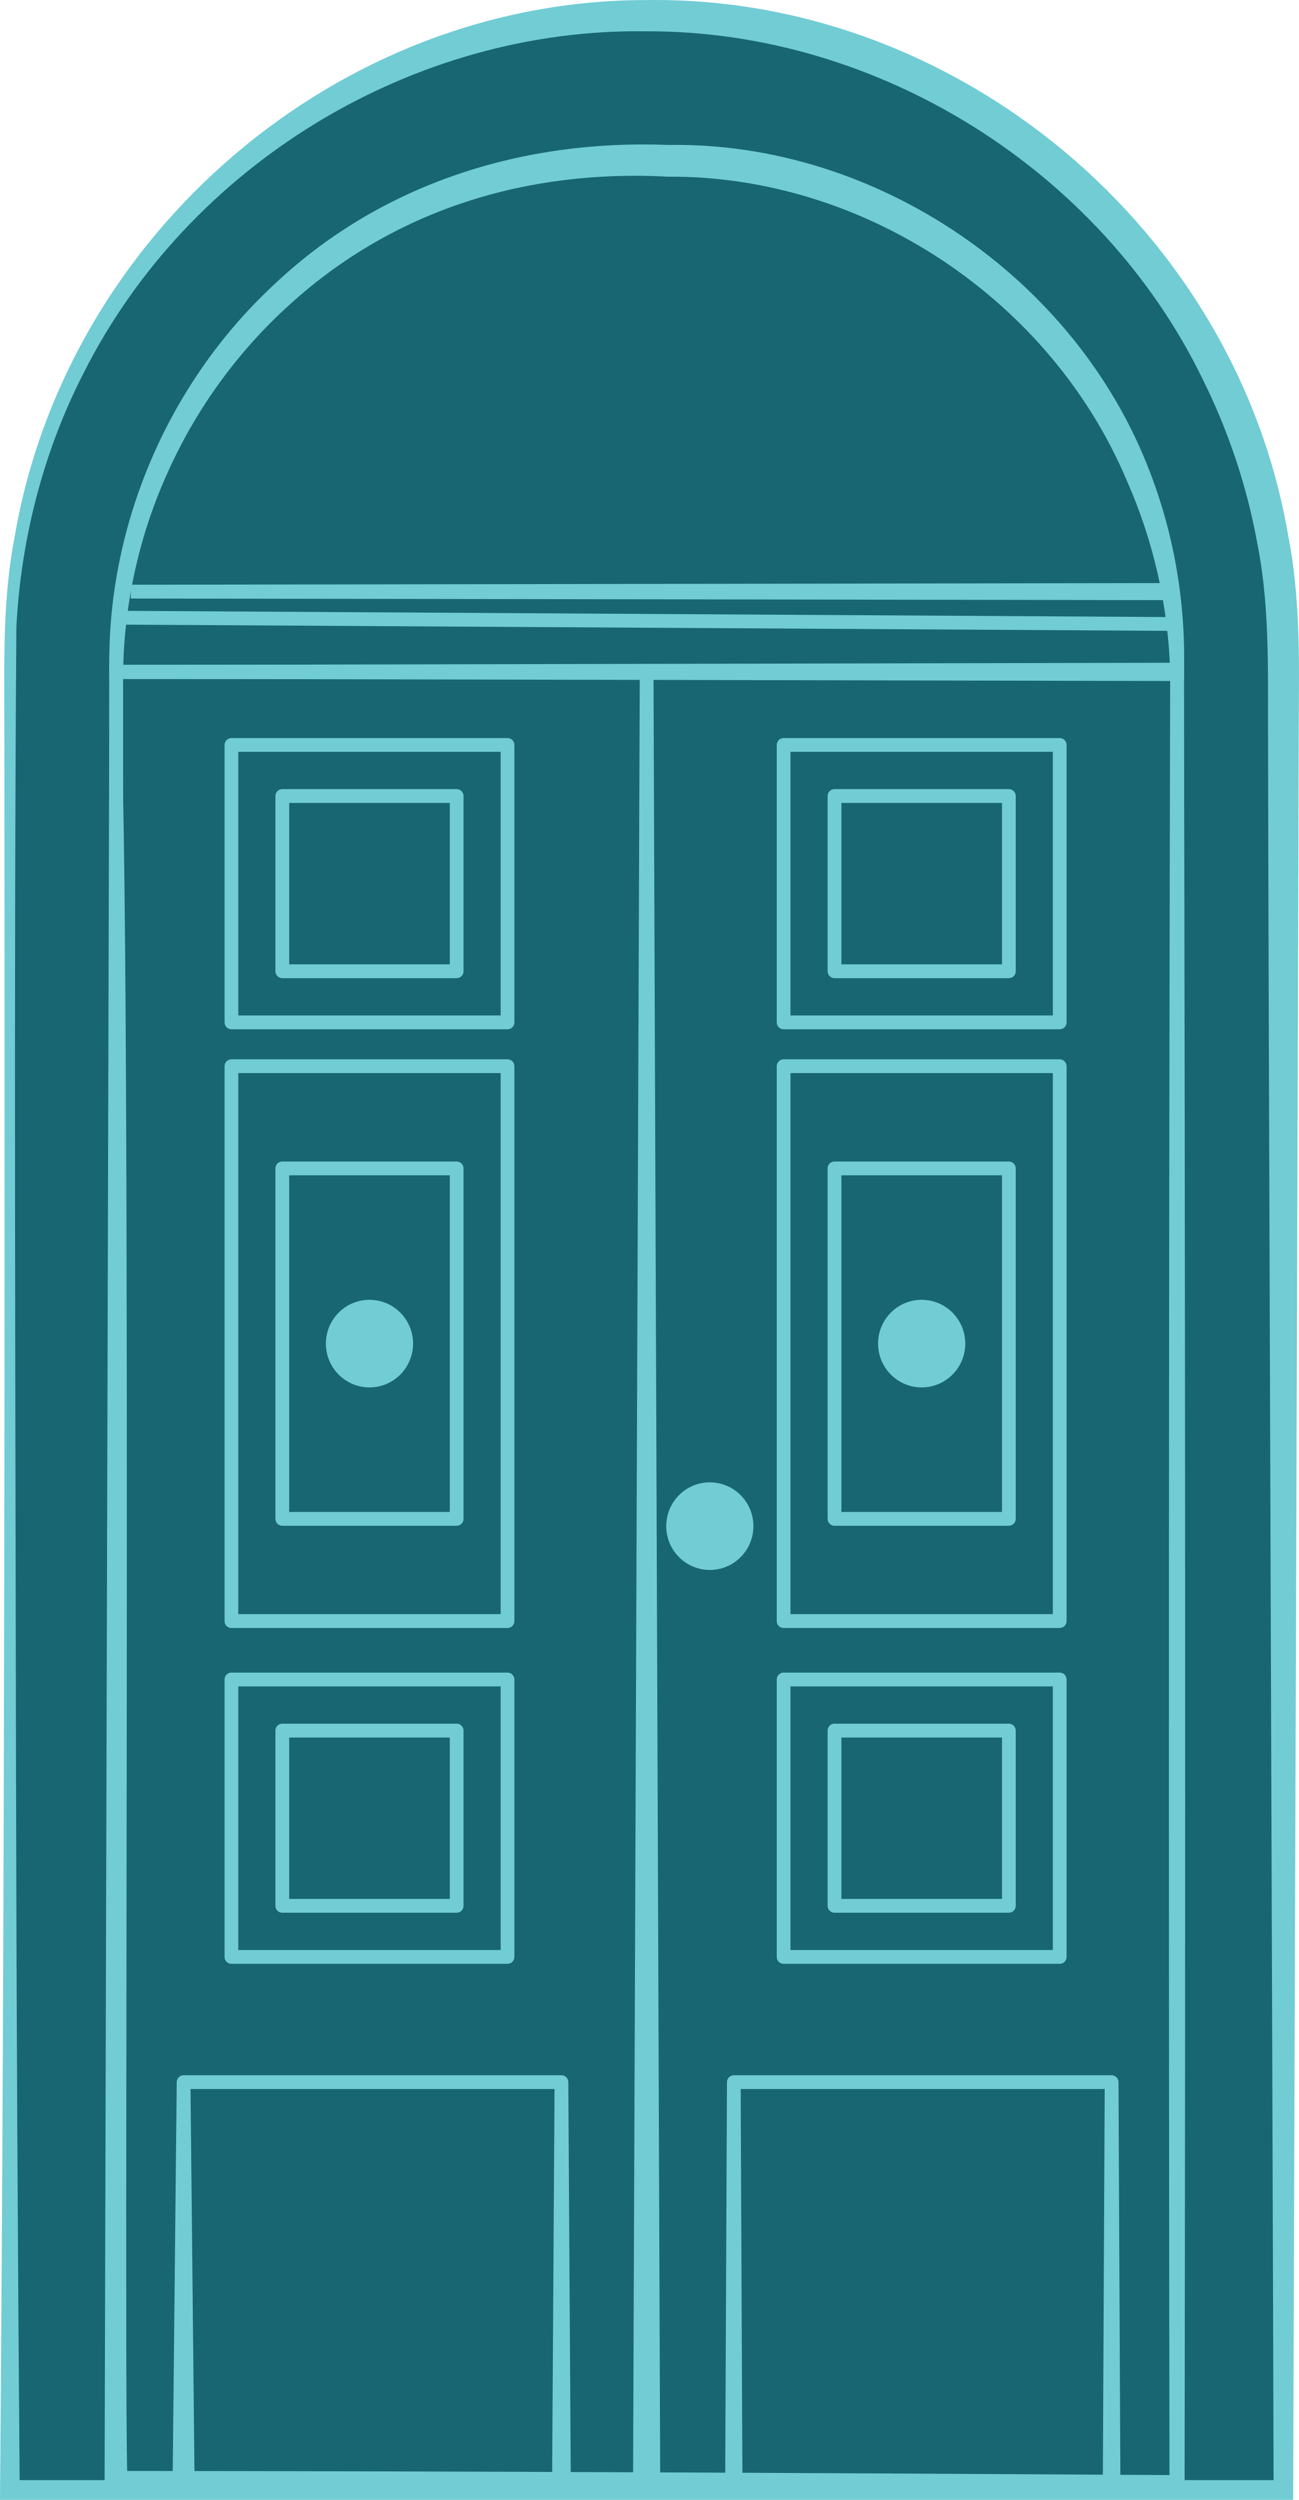
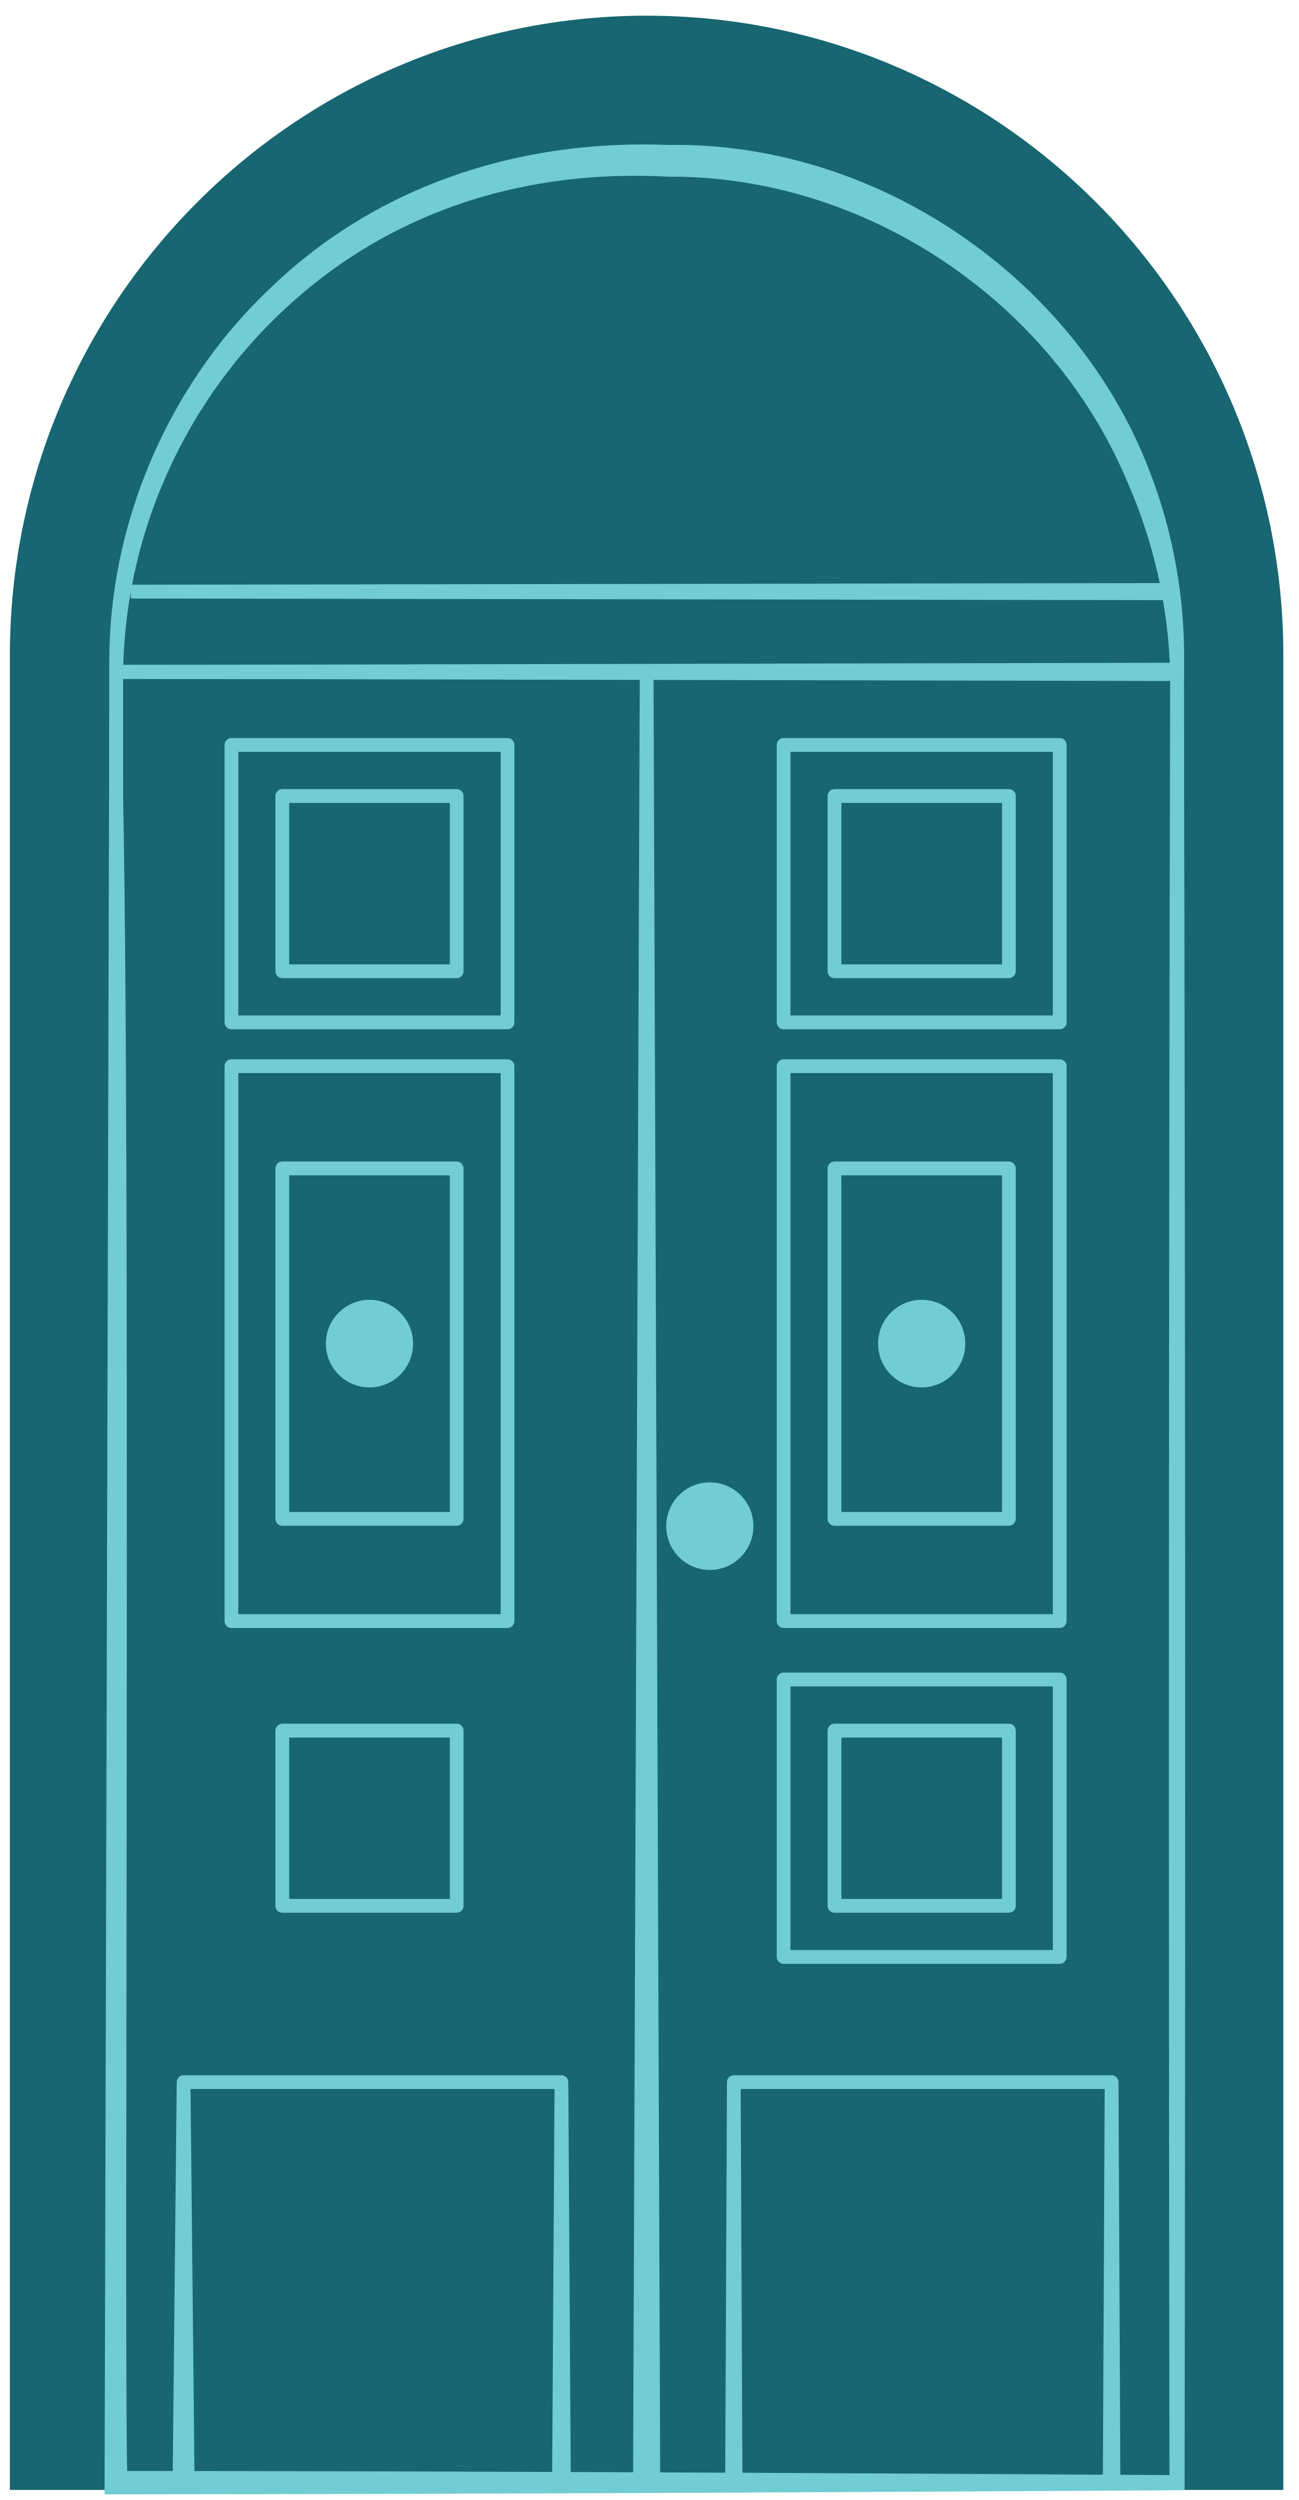
<svg xmlns="http://www.w3.org/2000/svg" width="66" height="127" viewBox="0 0 66 127" fill="none">
  <g clip-path="url(#clip0_479_2)">
    <path d="M32.854 0.797C14.987 0.797 0.502 15.351 0.502 33.305V126.498H65.205V33.305C65.205 15.351 50.72 0.797 32.852 0.797H32.854Z" fill="#176672" />
-     <path d="M32.855 1.591C20.992 1.407 9.561 8.349 4.223 19.002C2.194 22.97 1.064 27.392 0.832 31.843C0.7 49.675 0.789 72.574 0.815 90.435C0.838 102.456 0.903 114.477 1.002 126.5L0.504 126H65.207L64.709 126.5C64.679 112.931 64.438 48.383 64.425 36.338C64.427 33.348 64.455 30.423 63.862 27.504C63.334 24.629 62.382 21.818 61.078 19.207C55.913 8.626 44.587 1.55 32.855 1.591ZM32.855 0.004C48.589 -0.227 62.789 11.623 65.451 27.21C66.043 30.202 66.013 33.326 65.989 36.34C65.959 47.989 65.752 113.427 65.705 126.502V127.002H65.207H0.504H0C0.246 97.517 0.25 65.895 0.22 36.34C0.211 33.333 0.162 30.273 0.739 27.301C3.359 11.876 17.217 -0.02 32.855 0.004Z" fill="#71CCD4" />
-     <path d="M60.152 34.487H5.555V34.136C5.555 19.625 17.303 7.818 31.745 7.818H33.96C48.402 7.818 60.15 19.623 60.15 34.136V34.487H60.152ZM6.258 33.785H59.452C59.264 19.822 47.902 8.522 33.962 8.522H31.747C17.808 8.522 6.445 19.822 6.258 33.785Z" fill="#71CCD4" />
    <path d="M60.152 126.478H5.555V33.785H60.152V126.478ZM6.255 125.777H59.454V34.487H6.255V125.775V125.777Z" fill="#71CCD4" />
    <path d="M53.842 52.293H39.814C39.62 52.293 39.465 52.135 39.465 51.942V37.847C39.465 37.652 39.623 37.496 39.814 37.496H53.842C54.036 37.496 54.191 37.654 54.191 37.847V51.942C54.191 52.137 54.034 52.293 53.842 52.293ZM40.163 51.589H53.493V38.196H40.163V51.589Z" fill="#71CCD4" />
    <path d="M51.259 49.695H42.398C42.205 49.695 42.049 49.537 42.049 49.344V40.441C42.049 40.246 42.207 40.09 42.398 40.09H51.259C51.453 40.09 51.608 40.248 51.608 40.441V49.344C51.608 49.539 51.451 49.695 51.259 49.695ZM42.75 48.993H50.91V40.794H42.75V48.993Z" fill="#71CCD4" />
    <path d="M53.842 99.771H39.814C39.62 99.771 39.465 99.613 39.465 99.42V85.325C39.465 85.13 39.623 84.974 39.814 84.974H53.842C54.036 84.974 54.191 85.132 54.191 85.325V99.42C54.191 99.615 54.034 99.771 53.842 99.771ZM40.163 99.069H53.493V85.676H40.163V99.069Z" fill="#71CCD4" />
    <path d="M51.259 97.175H42.398C42.205 97.175 42.049 97.017 42.049 96.824V87.921C42.049 87.726 42.207 87.57 42.398 87.57H51.259C51.453 87.57 51.608 87.728 51.608 87.921V96.824C51.608 97.019 51.451 97.175 51.259 97.175ZM42.75 96.473H50.91V88.274H42.75V96.473Z" fill="#71CCD4" />
    <path d="M53.842 82.709H39.814C39.62 82.709 39.465 82.551 39.465 82.359V54.168C39.465 53.973 39.623 53.817 39.814 53.817H53.842C54.036 53.817 54.191 53.975 54.191 54.168V82.359C54.191 82.553 54.034 82.709 53.842 82.709ZM40.163 82.006H53.493V54.517H40.163V82.006Z" fill="#71CCD4" />
    <path d="M51.259 77.515H42.398C42.205 77.515 42.049 77.357 42.049 77.164V59.36C42.049 59.165 42.207 59.01 42.398 59.01H51.259C51.453 59.01 51.608 59.167 51.608 59.36V77.164C51.608 77.359 51.451 77.515 51.259 77.515ZM42.75 76.814H50.91V59.711H42.75V76.814Z" fill="#71CCD4" />
    <path d="M46.828 70.487C48.052 70.487 49.044 69.49 49.044 68.261C49.044 67.032 48.052 66.035 46.828 66.035C45.605 66.035 44.613 67.032 44.613 68.261C44.613 69.49 45.605 70.487 46.828 70.487Z" fill="#71CCD4" />
    <path d="M33.204 34.35L33.542 125.497L33.544 126.188H32.165L32.167 125.497L32.505 34.35V34H33.202L33.204 34.35Z" fill="#71CCD4" />
-     <path d="M6.343 31.033L6.338 31.734L59.37 32.05L59.374 31.349L6.343 31.033Z" fill="#71CCD4" />
    <path d="M59.544 30.49L6.644 30.408V29.706L59.544 29.622V30.49Z" fill="#71CCD4" />
    <path d="M60.187 126.513C41.95 126.621 23.615 126.712 5.314 126.723V126.127L5.557 34.136V33.785H60.152C60.221 64.647 60.236 95.594 60.187 126.513ZM59.419 125.742C59.37 95.213 59.383 64.719 59.454 34.136L59.803 34.487H5.907C6.848 32.261 6.202 126.625 6.499 126.127L5.907 125.534C23.731 125.545 41.53 125.638 59.422 125.744L59.419 125.742Z" fill="#71CCD4" />
    <path d="M33.962 8.977C26.825 8.589 20.064 10.614 14.711 15.481C12.123 17.817 10.016 20.701 8.568 23.897C7.102 27.086 6.309 30.596 6.255 34.134L5.906 33.783L59.803 33.67L59.454 34.134C59.355 30.778 58.602 27.467 57.26 24.438C53.392 15.234 43.904 8.914 33.96 8.977H33.962ZM33.962 7.364C44.493 7.193 54.646 14.084 58.417 23.957C59.673 27.205 60.251 30.691 60.154 34.136V34.599H59.805L5.908 34.487L5.559 34.136C5.396 26.818 8.499 19.528 13.845 14.533C19.292 9.334 26.534 7.065 33.964 7.364H33.962Z" fill="#71CCD4" />
    <path d="M25.787 52.293H11.759C11.565 52.293 11.41 52.135 11.41 51.942V37.847C11.41 37.652 11.567 37.496 11.759 37.496H25.787C25.981 37.496 26.136 37.654 26.136 37.847V51.942C26.136 52.137 25.978 52.293 25.787 52.293ZM12.108 51.589H25.438V38.196H12.108V51.589Z" fill="#71CCD4" />
    <path d="M23.203 49.695H14.342C14.148 49.695 13.993 49.537 13.993 49.344V40.441C13.993 40.246 14.15 40.09 14.342 40.09H23.203C23.397 40.09 23.552 40.248 23.552 40.441V49.344C23.552 49.539 23.395 49.695 23.203 49.695ZM14.694 48.993H22.854V40.794H14.694V48.993Z" fill="#71CCD4" />
-     <path d="M25.787 99.771H11.759C11.565 99.771 11.41 99.613 11.41 99.42V85.325C11.41 85.13 11.567 84.974 11.759 84.974H25.787C25.981 84.974 26.136 85.132 26.136 85.325V99.42C26.136 99.615 25.978 99.771 25.787 99.771ZM12.108 99.069H25.438V85.676H12.108V99.069Z" fill="#71CCD4" />
    <path d="M23.203 97.175H14.342C14.148 97.175 13.993 97.017 13.993 96.824V87.921C13.993 87.726 14.15 87.57 14.342 87.57H23.203C23.397 87.57 23.552 87.728 23.552 87.921V96.824C23.552 97.019 23.395 97.175 23.203 97.175ZM14.694 96.473H22.854V88.274H14.694V96.473Z" fill="#71CCD4" />
    <path d="M25.787 82.709H11.759C11.565 82.709 11.41 82.551 11.41 82.359V54.168C11.41 53.973 11.567 53.817 11.759 53.817H25.787C25.981 53.817 26.136 53.975 26.136 54.168V82.359C26.136 82.553 25.978 82.709 25.787 82.709ZM12.108 82.006H25.438V54.517H12.108V82.006Z" fill="#71CCD4" />
    <path d="M23.203 77.515H14.342C14.148 77.515 13.993 77.357 13.993 77.164V59.36C13.993 59.165 14.15 59.01 14.342 59.01H23.203C23.397 59.01 23.552 59.167 23.552 59.36V77.164C23.552 77.359 23.395 77.515 23.203 77.515ZM14.694 76.814H22.854V59.711H14.694V76.814Z" fill="#71CCD4" />
    <path d="M18.773 70.487C19.996 70.487 20.988 69.49 20.988 68.261C20.988 67.032 19.996 66.035 18.773 66.035C17.549 66.035 16.558 67.032 16.558 68.261C16.558 69.49 17.549 70.487 18.773 70.487Z" fill="#71CCD4" />
    <path d="M36.065 79.76C37.289 79.76 38.28 78.764 38.28 77.535C38.28 76.305 37.289 75.309 36.065 75.309C34.842 75.309 33.85 76.305 33.85 77.535C33.85 78.764 34.842 79.76 36.065 79.76Z" fill="#71CCD4" />
    <path d="M36.845 126.147L36.936 105.781C36.936 105.586 37.093 105.431 37.285 105.431H56.48C56.674 105.431 56.829 105.589 56.829 105.781L56.924 125.993H56.034L56.129 105.781L56.478 106.132H37.283L37.632 105.781L37.722 126.147H36.843H36.845Z" fill="#71CCD4" />
    <path d="M8.77 126.147L8.979 105.781C8.979 105.586 9.137 105.431 9.328 105.431H28.526C28.72 105.431 28.875 105.589 28.875 105.781L29 125.993H28.052L28.177 105.781L28.526 106.132H9.328L9.677 105.781L9.886 126.147H8.768H8.77Z" fill="#71CCD4" />
  </g>
  <defs>
    <clipPath id="clip0_479_2">
      <rect width="66" height="127" fill="white" />
    </clipPath>
  </defs>
</svg>